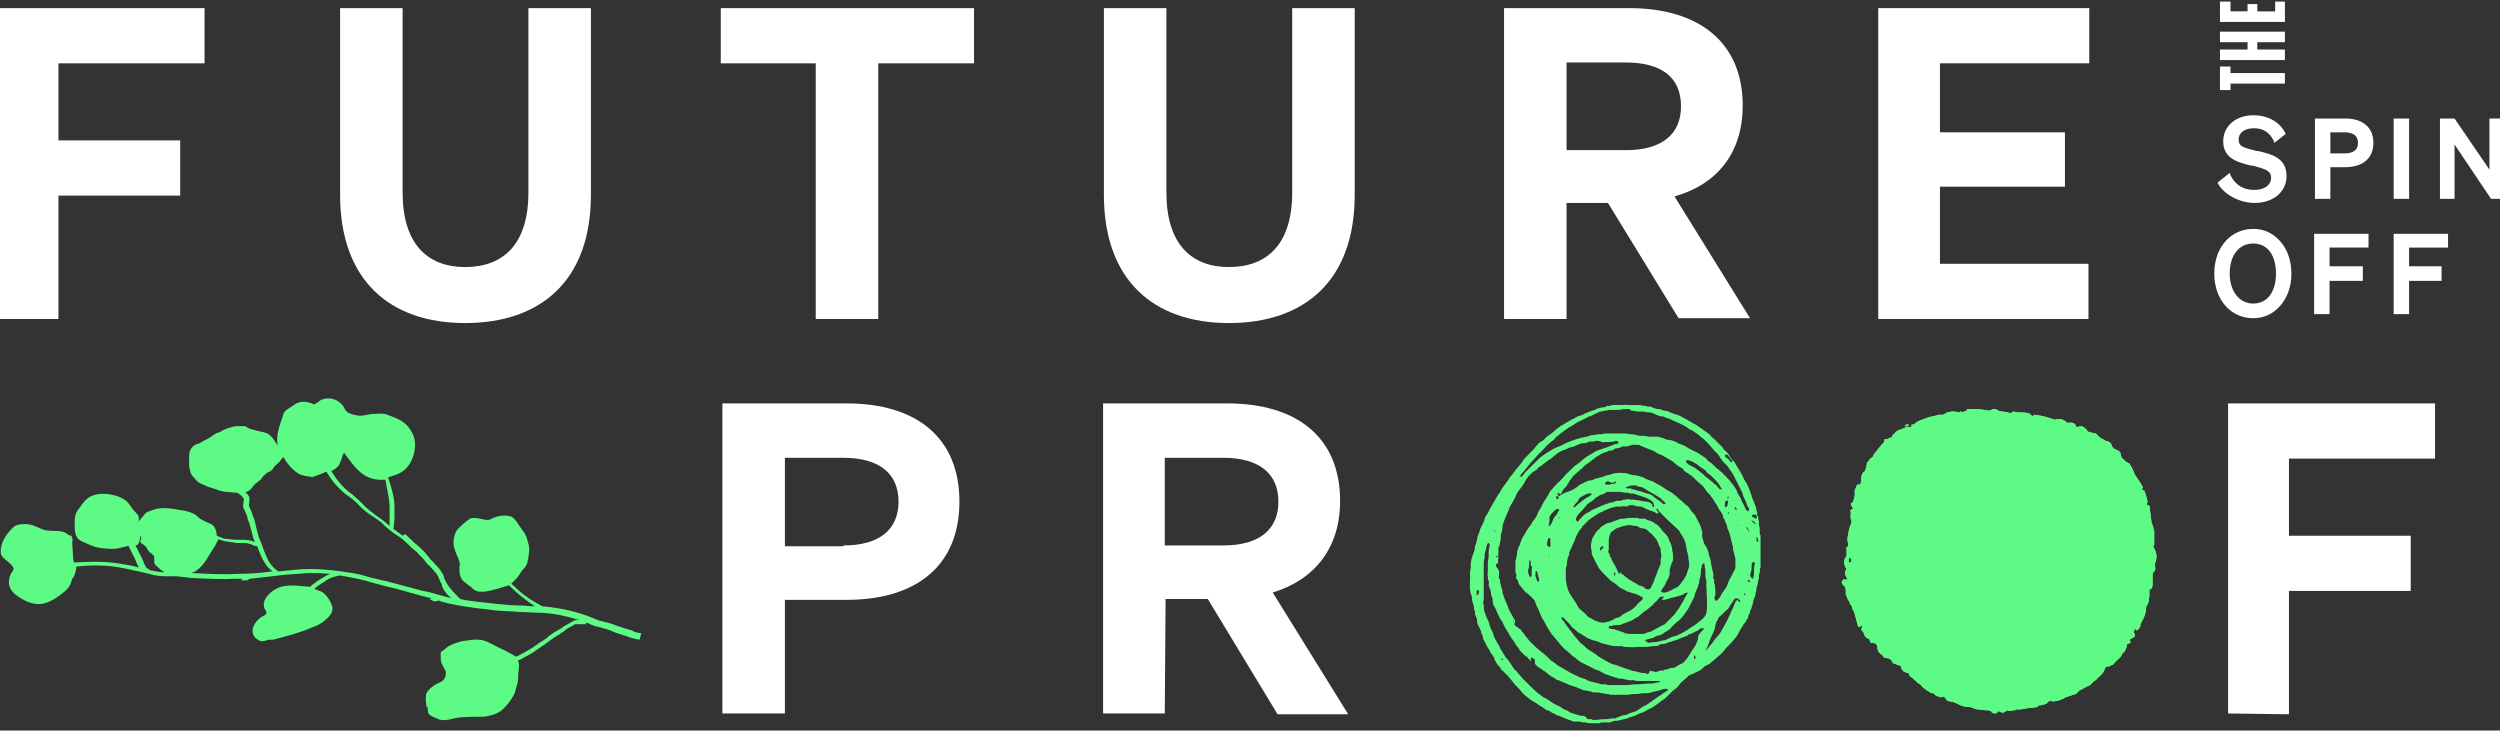
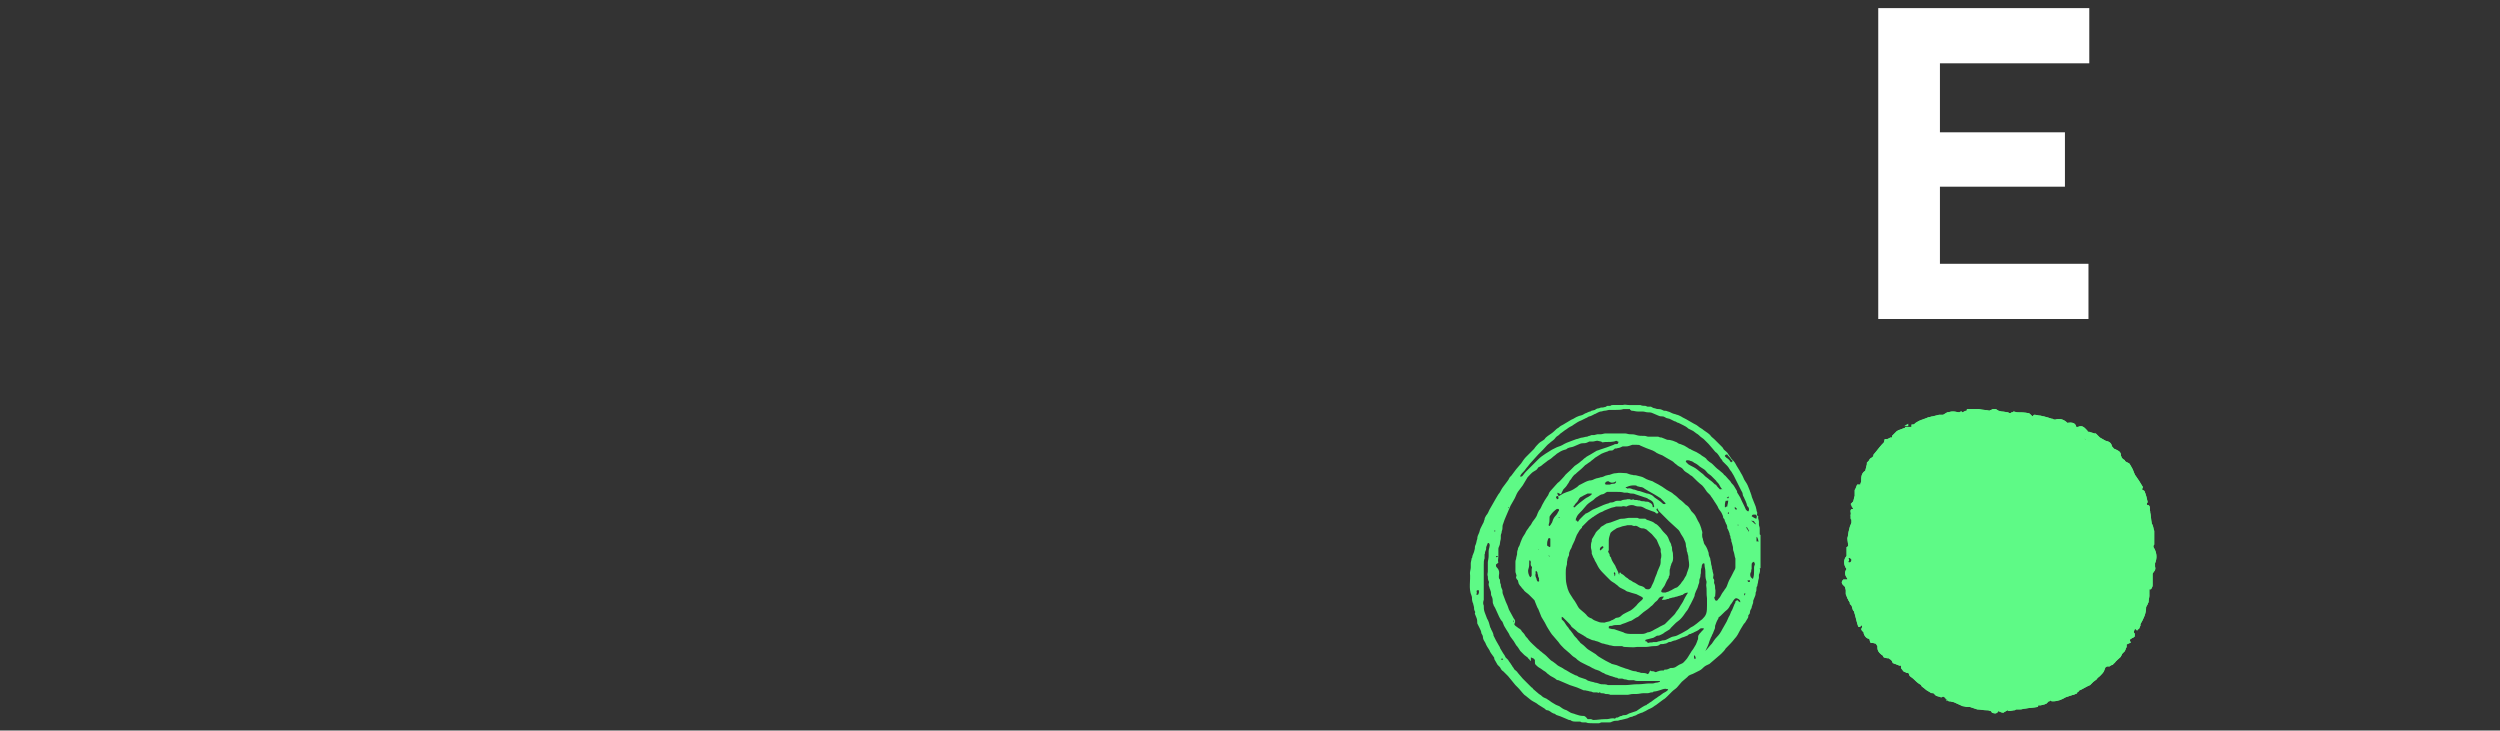
<svg xmlns="http://www.w3.org/2000/svg" xml:space="preserve" id="Layer_1" x="0" y="0" style="enable-background:new 0 0 308 90" version="1.1" viewBox="0 0 308 90">
  <rect x="0" y="0" width="308" height="90" fill="#333333" stroke="none" />
  <style>.st0{fill:#fff}.st1{enable-background:new}.st2{fill:#5efa86}</style>
-   <path d="M274.8 10.3h6.7V9h-6.7v-.8h-1.3v2.9h1.3zM281.5 6.1h-3.4v-.9h3.4V3.9h-8v1.3h3.4v.9h-3.4v1.3h8zM281.5.2h-1.2v1.2h-2.2V.5h-1.2v.9h-2.1V.2h-1.3v2.5h8zM277.8 25c2.3 0 3.9-1.4 3.9-3.3 0-2.3-1.9-2.7-3.5-3.1v.1-.1h-.2c-1.5-.4-2.2-.5-2.2-1.4s.8-1.4 1.9-1.4 1.9.5 2.4 1.5l.1.3 1.4-1.1-.1-.2c-.7-1.3-2.1-2.1-3.9-2.1-2.1 0-3.7 1.3-3.7 3.2 0 2.2 1.9 2.6 3.4 3h.2c1.5.4 2.3.6 2.3 1.5s-.8 1.5-2.1 1.5-2.3-.6-2.9-1.8l-.1-.3-1.5 1.2.1.2c.8 1.3 2.6 2.3 4.5 2.3zM288.9 14.6h-3.7v9.9h1.9v-3.9h1.8c2.2 0 3.5-1.1 3.5-3s-1.3-3-3.5-3zm-1.8 1.7h1.7c.8 0 1.7.2 1.7 1.3s-.9 1.3-1.7 1.3h-1.7v-2.6zM294.9 14.6h1.9v9.9h-1.9zM306.7 14.6v6.3l-4.3-6.3h-1.8v9.9h1.8v-6.7l4.5 6.7h1.6v-9.9zM277.6 28.2c-2.8 0-4.8 2.3-4.8 5.5s2 5.5 4.8 5.5c1.3 0 2.4-.5 3.3-1.5.9-1 1.4-2.4 1.4-4s-.5-3-1.4-4c-.9-1-2-1.5-3.3-1.5zm2.8 5.5c0 2.3-1.1 3.7-2.8 3.7s-2.9-1.5-2.9-3.7 1.1-3.7 2.9-3.7 2.8 1.5 2.8 3.7zM285.1 38.7h1.9v-4.1h4.1v-1.8H287v-2.3h4.8v-1.7h-6.7zM294.9 38.7h1.9v-4.1h4v-1.8h-4v-2.3h4.8v-1.7h-6.7z" class="st0" />
  <g class="st1">
-     <path d="M-.4 39.3V1h25.6v6.8h-18v9.5h15v6.8h-15v15.2H-.4zM41.9 24V1h7.7v22.7c0 6.4 3.1 9.2 7.7 9.2 4.7 0 7.8-2.8 7.8-9.2V1h7.7v23c0 10.6-6.2 15.8-15.5 15.8S41.9 34.5 41.9 24zM108.2 7.8v31.5h-7.7V7.8H88.8V1H120v6.8h-11.8zM136 24V1h7.7v22.7c0 6.4 3.1 9.2 7.7 9.2 4.7 0 7.8-2.8 7.8-9.2V1h7.7v23c0 10.6-6.2 15.8-15.5 15.8S136 34.5 136 24zM193 39.3h-7.7V1h15.4c8.6 0 14 4.2 14 12 0 5.8-3.1 9.7-8.4 11.2l9.3 15h-8.8L198.1 25H193v14.3zm7.3-20.8c4.5 0 6.8-2 6.8-5.4 0-3.5-2.3-5.4-6.8-5.4H193v10.8h7.3z" class="st0" />
-   </g>
+     </g>
  <g class="st1">
    <path d="M257.4 1v6.8H239v8.5h15.4V23H239v9.5h18.3v6.8h-25.9V1h26z" class="st0" />
  </g>
-   <path d="M79 78c-.3 0-.8-.1-1.1-.3-.2-.1-.4-.1-.6-.2-.5-.1-.9-.3-1.3-.4-.2-.1-.3-.1-.5-.2-.3-.1-.7-.2-1.1-.3-.4-.1-.8-.2-1.2-.4-2.2-.9-4.2-1.3-6.3-1.5h-.1c-.2-.1-.3-.2-.5-.3-1.3-.7-2.3-1.5-3.3-2.5l.6-.6c.3-.3.5-.7.7-1 .2-.2.4-.4.5-.6.3-.5.3-1.2.4-1.8 0-.3 0-.6-.1-.9-.1-.4-.2-.8-.4-1.2-.3-.4-.6-.9-.9-1.3-.2-.3-.5-.8-1-.9-.7-.2-1.7 0-2.2.3-.4.2-.5.2-1 .1s-1.2-.3-1.7-.1c-.3.2-.8.6-1 .8-.3.3-.7.6-.8 1-.3.7-.3 1.5 0 2.2.1.4.4.9.5 1.3.1.3 0 .5 0 .8 0 .5 0 1 .4 1.5.3.3.6.5 1 .8.2.2.4.4.7.5.2.1.5.1.8.1.8 0 2.9-.7 3.2-.8 1 1 2 1.8 3.2 2.6-.6 0-1.2-.1-1.7-.1-1 0-2-.1-3-.2-1.7-.2-3.2-.3-4.5-.6-.7-.7-1.4-1.4-1.8-2.2-.1-.2-.2-.4-.2-.5-.1-.2-.1-.4-.3-.6-.2-.4-.6-.8-.9-1.1-.1-.1-.2-.3-.4-.4-.1-.1-.2-.3-.3-.4-.2-.2-.4-.5-.7-.8-.1-.1-.3-.2-.4-.4-.2-.1-.3-.3-.5-.4-.1-.1-.3-.2-.4-.4-.3-.2-.5-.5-.9-.8l-.3.2-1.2-.9h.1c0-.4.1-.8.1-1.2v-1.4c0-1.3-.4-2.5-.8-3.7.7-.2 1.4-.4 1.9-.8.9-.7 1.3-1.8 1.4-2.7.1-.7 0-1.5-.4-2.1-.4-.8-1.1-1.4-2.2-1.8-.3-.1-.7-.3-1.1-.4-.5-.1-1 0-1.4 0-.7 0-1.2.3-1.9.2-.5-.1-1.1-.2-1.4-.5-.3-.3-.3-.6-.6-.9-.6-.6-1.4-.9-2.4-.6-.3.1-.5.4-.8.5-.2.2-.2.1-.5 0-.8-.3-1.5-.3-2.2.2l-.9.6c-.3.2-.4.5-.5.9-.4 1.1-.8 2.3-.6 3.4 0 0-.1 0-.1-.1-.1-.1-.2-.2-.2-.3-.2-.3-.5-.7-.8-.9-.3-.2-.8-.3-1.3-.4-.4-.1-.8-.2-1.1-.3-.2-.1-.3-.2-.5-.3h-.8c-.3 0-.5 0-.8.1-.4.1-.7.2-1.1.4-.3.2-.6.3-.9.4l-.9.6-.6.3c-.2.1-.3.2-.5.3-.2.1-.5.1-.7.3-.4.3-.6.8-.6 1.2v1.2c0 .3.1.7.2 1s.5.6.7.9c.2.2.3.3.6.4s.6.3.9.4c.3.1.7.2 1 .3.3.2.7.2 1.1.3.5 0 .9.1 1.4.1.4.2.6.4.8.7.1.1 0 .3 0 .5s-.1.5 0 .7c.2.4.4.8.5 1.2 0 .2.1.4.2.6.1.4.2.7.3 1.1.1.4.2.8.4 1.3-.2-.1-.4-.2-.6-.2-.3-.1-.5-.1-.9-.1H29c-.3 0-.7-.1-1.1-.1-.2 0-.5-.1-.7-.2-.2-.1-.3-.1-.5-.2 0-.3-.1-.8-.3-1.1l-.3-.3c-.2-.1-.5-.2-.7-.3l-.6-.3c-.2-.1-.4-.3-.6-.5-.4-.3-1-.5-1.6-.6-1.2-.2-2.5-.5-3.7-.1-.2.1-.6.2-.8.3-.2.1-.2.2-.4.4-.1.2-.3.3-.4.5-.1.1-.2.2-.2.3v-.6c-.1-.3-.3-.5-.6-.8-.4-.4-.6-1-1.1-1.3-.8-.6-2.4-.9-3.4-.7-1.3.2-1.7 1-2.3 1.8-.5.6-.5 1.2-.5 1.9 0 .8 0 1.7.9 2.1.7.3 1.4.7 2.2.8.8.1 1.8.2 2.5 0 .3-.1.6-.1.8-.2.1 0 .1 0 .2-.1l.9 1.8c0 .1.1.2.1.3l.3.6H17c-.6-.2-1.3-.3-1.9-.4-2.1-.4-4.1-.3-6-.2 0-.2-.1-.4-.1-.5 0-.7-.1-1.4-.1-2.1.1-.2 0-.4-.1-.7-.2 0-.4-.1-.5-.2-.1-.1-.2-.1-.3-.2-.7-.3-1.7-.1-2.5-.3-.7-.2-1.2-.6-2-.7-.6-.1-1.4 0-1.8.3-1 .9-1.7 2.1-1.6 3.2 0 .6.9 1 1.3 1.5.4.4.3.6 0 1-.3.5-.4 1.2-.2 1.7.2.7 1 1.2 1.7 1.6.7.4 1.8.7 2.7.4.9-.3 1.6-.8 2.2-1.3.7-.5.9-1 1.1-1.7.3-.3.4-.8.5-1.3v-.2c1.9-.2 3.9-.2 5.8.2.6.1 1.3.3 1.9.4.4.1.9.2 1.3.3.9.3 1.7.3 2.6.3h.7c.3 0 .7.1 1 .1.3 0 .5.1.8.1 2 .1 3.9.2 5.7.1h.7c-.1.1-.2.1-.2.2h.8c.2-.2.3-.2.3-.2l2.7-.3c1.5-.2 3-.3 4.5-.4.8 0 1.7 0 2.7.1-.3.1-.5.2-.8.4-.5.3-.9.5-1.2.8-.2.1-.4.3-.5.4-1.3-.1-2.9-.4-4.1.2-.6.3-1 .7-1.3 1.1-.3.5-.4.9-.2 1.4.1.2.3.4.2.6-.1.2-.2.2-.4.3-1.1.6-1.8 2-.8 2.8.4.3.7.4 1.2.2.3-.1.6-.1.9-.1 1.5-.4 3.1-.8 4.5-1.4.3-.1.7-.3 1-.4.1-.1.3-.2.5-.3.2-.2.5-.4.7-.6.4-.4.7-.9.5-1.5-.2-.5-.5-1.1-1-1.5-.2-.2-.5-.3-.8-.4-.1-.1-.3-.1-.4-.1l.3-.3c.4-.3.8-.5 1.2-.8.3-.2.5-.3.8-.4.1 0 .7-.2.9-.2.2 0 .4.1.6.1 1.1.2 2.1.4 3.1.7.6.2 1.2.3 1.8.5 1.5.3 3 .8 4.5 1.2.4.1.8.2 1.3.3-.1 0-.2.1-.3.1l.6.3c.2 0 .4-.1.6-.1.1 0 .2.1.2.1 1.8.5 4 .8 6.7 1.1 1 .1 2.1.1 3.1.2.9 0 1.8.1 2.7.1 1.6.1 3 .4 4.6.9H71c-.2 0-.4.1-.5.2l-.2.1c-.2.1-.5.3-.7.4-.2.1-.4.3-.6.4l-.2.1c-.2.1-.3.2-.5.3-.2.1-.4.3-.6.4-.4.4-.9.7-1.4 1-.2.2-.5.3-.7.5-.5.3-1 .6-1.6.9-.1.1-.2.1-.4.2-.6-.3-1.2-.7-1.9-1l-1.2-.6c-.5-.3-1.1-.5-1.7-.5-.6 0-1.3.1-1.9.2-.7.2-1.4.4-1.9.8-.2.2-.3.3-.5.4-.1.1-.2.1-.2.2V81c0 .3 0 .6.2.9.1.3.3.5.4.8.1.3 0 .8-.3 1.1-.3.3-.8.4-1.2.7-.3.2-.6.5-.8.8 0 .1-.1.1-.1.2-.1.7 0 1.2.1 1.8 0-.1 0-.2.1-.2v.3c0 .3 0 .5.3.7.2.2.6.3.8.4.2.1.4.2.6.2.7.1 1.4-.2 2.1-.3 1-.1 2-.1 2.9-.1.4 0 .8-.1 1.2-.2.4-.1.8-.3 1.1-.5.6-.5 1.1-1.1 1.5-1.8.2-.3.3-.7.4-1.1.1-.3.2-.6.2-.9.1-.4 0-.8.1-1.2 0-.3.1-.6 0-.9 0-.1 0-.2-.1-.3.1-.1.3-.1.4-.2.6-.3 1.1-.6 1.6-.9.2-.2.5-.3.7-.5.5-.3 1-.7 1.4-1 .2-.1.4-.3.6-.4.2-.1.4-.2.6-.4l.2-.1c.2-.1.3-.3.5-.4.2-.1.5-.3.7-.4l.2-.1c.1-.1.1-.1.2-.1h1.3v-.2c.2.1.4.1.5.2.4.2.8.3 1.3.4.3.1.7.2 1 .3.2.1.3.1.5.2.4.2.9.3 1.4.5.2 0 .4.1.6.2.4.1.9.3 1.3.3l.2-.8zm-58.7-7.5c-.6 0-1.1-.1-1.6-.2h-.1c-.2-.1-.5-.3-.6-.4l-.3-.6c0-.1-.1-.2-.1-.3l-.9-1.8c.1 0 .2-.1.3-.1.2-.4.3-.8.3-1.2 0 .1.1.2.1.3 0 .1 0 .2-.1.4-.1.3.3.4.5.6.3.2.3.4.5.7.2.2.6.4.7.7v.6c0 .3.2.5.5.7l.3.3c.1.1.3.2.5.3zm11.4-3.2c0 .1.1.2.1.3.4 1 .8 2.1 1.8 2.8h-.1c-1.4.2-2.8.3-4.2.3-1.8.1-3.7 0-5.6-.1h-.1c.2-.1.5-.2.6-.3 1.1-.8 1.5-1.9 2.2-2.9.2-.3.3-.6.5-.9v-.1c.1 0 .1.1.2.1.3.1.6.2.8.2.5.1.9.1 1.2.2h.9c.2 0 .5 0 .7.1.2 0 .3.1.5.2.1 0 .3.1.5.1zM48 62.6v2.2l-.1-.1c-.4-.3-.8-.7-1.3-1-.7-.5-1.5-1.1-2-1.7-.4-.4-.8-.7-1.2-1.1l-.3-.2c-1-.8-1.7-1.7-2.3-2.7h.1c.9-.5.9-.8 1-1 .1-.2.1-.3.2-.5 0-.1.2-.7.3-.7 1.1 1.4 2.2 3.5 4.9 3.3h.2c.1 1 .5 2.2.5 3.5zm7.6 11.1c-.4-.1-.7-.2-1.1-.3-.1 0-.3-.1-.4-.1-.7-.2-1.3-.4-2-.5l-4.5-1.2c-.6-.1-1.2-.3-1.8-.4-1-.3-2-.6-3.1-.7-.2 0-.4-.1-.5-.1h-.1c-1.5-.2-2.8-.3-4-.3-1.3 0-2.6.2-3.8.3-1.1-.7-1.5-1.8-1.9-2.9-.1-.3-.2-.6-.3-.8-.2-.4-.3-.8-.4-1.2l-.3-1.2c0-.2-.1-.4-.2-.6-.1-.4-.3-.9-.5-1.3-.1-.1 0-.3 0-.5s.1-.5 0-.7-.3-.4-.5-.6h.2c.3-.1.6-.4.7-.6.2-.3.6-.6 1-.9.1-.1.2-.2.3-.4.2-.2.5-.5.8-.6.1 0 .2-.1.3-.2.1-.1.2-.2.2-.3.2-.3.6-.5.8-.8.1-.2.3-.3.4-.5.4.7.9 1.3 1.5 1.8.5.4.9.5 1.6.6.1 0 .3 0 .4.1.6-.2 1.2-.4 1.8-.7.6 1 1.3 1.9 2.4 2.8l.3.2c.4.3.8.6 1.2 1 .6.7 1.3 1.2 2.1 1.7.4.3.9.6 1.2 1 .6.5 1.2 1 1.9 1.4l.1.1c.3.2.6.5.8.7.1.1.3.2.4.4.2.1.3.3.5.4.1.1.3.2.4.4l.7.7s.4.6.8.9c.3.3.5.6.8.9l.3.6c.1.2.1.4.3.6.1.7.6 1.3 1.2 1.8z" class="st2" />
-   <path d="M96.7 87.9H89V49.7h15.3c8.6 0 13.9 4.2 13.9 12.1s-5.3 12.1-13.9 12.1h-7.6v14zm7.2-20.7c4.5 0 6.8-2 6.8-5.4s-2.3-5.4-6.8-5.4h-7.2v10.9h7.2zM143.5 87.9h-7.6V49.7h15.3c8.6 0 13.9 4.2 13.9 12 0 5.8-3.1 9.7-8.3 11.3l9.3 15h-8.7l-8.6-14.2h-5.2l-.1 14.1zm7.2-20.7c4.5 0 6.8-2 6.8-5.4s-2.3-5.4-6.8-5.4h-7.2v10.8h7.2zM274.5 87.9V49.7H300v6.8h-18V66h15v6.8h-15V88l-7.5-.1z" class="st0" />
  <path d="M199.9 49.9h-1.2c-.1 0-.2 0-.3.1H198.1c-.1 0-.2 0-.2.1-.1 0-.3.1-.4.1-.2 0-.3 0-.5.1-.2 0-.4.1-.5.2-.1 0-.3.1-.4.1-.1 0-.1.1-.2.1s-.3.1-.5.2c-.1 0-.2.1-.4.2s-.4.1-.6.2c-.3.1-.5.3-.8.4-.2.1-.3.2-.5.3-.2.1-.3.2-.5.3-.2.1-.4.2-.6.4-.2.1-.3.2-.5.4s-.5.4-.8.6c-.1.1-.3.2-.4.4-.2.2-.5.3-.7.5-.2.2-.4.4-.6.7l-1 1c-.2.2-.4.5-.6.8-.2.2-.4.5-.6.7-.2.3-.4.5-.6.8l-.2.2c-.1.2-.2.4-.3.5-.2.3-.4.5-.6.8-.2.3-.3.6-.5.8-.1.2-.2.3-.3.5-.1.2-.3.5-.4.7-.1.2-.3.5-.4.7-.1.2-.2.5-.4.7-.1.2-.2.3-.2.5-.1.2-.1.4-.2.5l-.3.6c-.1.2-.1.4-.2.6-.1.2-.2.4-.2.7-.1.2-.1.5-.2.7-.1.2-.1.3-.1.5 0 .1-.1.3-.1.4-.1.2-.1.3-.2.5 0 .1 0 .2-.1.3 0 .2-.1.4-.1.6v.5c0 .2-.1.5-.1.7.1.9-.2 1.9.2 2.8.1.2 0 .4.1.7 0 .1.1.2.1.3 0 .1.1.3.1.4 0 .2 0 .3.1.5.1.1 0 .2 0 .3.1.2.1.3.2.5s.1.5.1.7l.3.6c.1.2.2.4.2.6.1.2.2.3.2.5 0 .3.2.5.3.7.1.3.3.6.5.9.1.3.3.5.5.8.1.1.1.2.1.3.1.2.3.5.4.7l.3.3c.1.2.2.4.4.5l.6.6c.3.4.6.7.9 1.1l.3.3c.3.3.5.6.8.9.3.2.6.5.9.7.3.2.6.3.8.5.3.2.5.3.8.5.1.1.2.2.3.2.3 0 .5.3.8.4.2 0 .3.2.4.2.3.1.6.2.8.3.2.1.5.2.7.3.1 0 .2 0 .3.1.2.1.4.1.6.1h.5c.1.1.3.1.4.1h.3c.2.1.5.1.8.1h.8c.1 0 .2-.1.3-.1h.9c.1 0 .3 0 .4-.1.1 0 .2-.1.4-.1s.4 0 .6-.1c.2 0 .4-.1.5-.1.1 0 .3-.1.4-.1.2-.1.4-.2.6-.2.1-.1.3-.1.5-.2.1-.1.2-.1.4-.2s.4-.1.5-.2c.3-.1.5-.3.8-.4.2-.1.4-.2.5-.3.1-.1.2-.1.3-.2.1-.1.3-.2.4-.3.1-.1.3-.2.4-.3.2-.1.4-.3.5-.4l.6-.6c.2-.2.4-.3.6-.5.2-.2.4-.5.6-.7.2-.2.5-.4.7-.6.2-.3.6-.3.9-.5l.6-.3c.2-.1.4-.3.5-.4.2-.2.5-.3.7-.4.2-.2.5-.4.7-.6.2-.2.5-.4.8-.7.2-.2.4-.4.5-.6.4-.4.8-.8 1.1-1.2.3-.3.5-.7.7-1.1.1-.2.2-.3.3-.5.1-.2.2-.3.3-.4.1-.2.2-.3.3-.5.1-.1.1-.3.1-.4.1-.1.2-.2.2-.4s.1-.3.2-.5c0-.2.1-.3.1-.4.1-.2.1-.3.1-.5.1-.2.1-.3.2-.5s.1-.4.1-.5c.1-.2.1-.3.1-.5 0-.1 0-.2.1-.3 0-.2.1-.4.1-.5v-.1c0-.1.1-.3.1-.4v-.4c.1-.2.2-.5.1-.8h.1v-4.1s-.1 0-.1-.1v-.7c0-.2-.1-.3-.1-.5v-.3c0-.2-.1-.4-.1-.5 0-.1.1-.2-.1-.3-.1 0 0-.2 0-.3 0-.1-.1-.2-.1-.4 0-.1-.1-.3-.1-.4-.1-.2-.1-.3-.2-.5s-.1-.3-.2-.5-.1-.4-.2-.6c0-.1-.1-.2-.1-.3-.1-.2-.1-.3-.2-.5-.1-.3-.3-.6-.5-.9-.1-.2-.2-.5-.4-.8-.2-.4-.5-.8-.7-1.2-.1-.2-.3-.4-.5-.6-.1-.2-.3-.4-.4-.6-.1-.2-.3-.3-.5-.5-.1-.1-.1-.2-.2-.3l-1-1c-.2-.2-.4-.3-.5-.5-.2-.2-.5-.4-.8-.6-.2-.2-.5-.3-.7-.5-.1-.1-.3-.2-.5-.3-.2-.1-.5-.3-.7-.4-.3-.2-.6-.3-.9-.5-.2-.1-.4-.2-.5-.2-.2-.1-.4-.1-.6-.2-.2-.1-.4-.2-.5-.2-.2-.1-.3-.1-.5-.1-.2-.1-.4-.2-.6-.2-.1 0-.3 0-.5-.1-.2 0-.3-.1-.5-.2h-.4c-.1 0-.2-.1-.3-.1-.2 0-.4 0-.6-.1h-1.4c-.4 0-.4-.1-.8 0zm1.1.7c.3 0 .5.1.8.1h.6c.2 0 .4.1.6.1.2 0 .4 0 .6.1.2.1.5.2.7.3.2.1.4.1.5.1.2 0 .3.1.5.2.1 0 .3.1.4.1l.6.3c.2 0 .3.2.5.2l.6.3c.2.1.4.2.6.4l.6.3c.1.1.3.2.4.3.2.1.4.3.5.4.1.1.3.2.4.3l.6.6c.2.2.4.5.6.7.1.1.2.3.4.4.2.2.3.4.5.7.1.1.2.2.2.3l.6.6c.2.2.3.5.5.7.1.2.2.3.3.5l.6 1.2.3.6c.1.2.2.3.2.5s.2.4.2.5c.1.2.2.4.3.7 0 .2.1.3.2.4.1.1.1.4 0 .5-.1 0-.2-.1-.3-.2-.2-.5-.5-1-.7-1.5-.1-.2-.2-.3-.3-.5-.1-.1-.1-.2-.1-.3-.1-.2-.2-.3-.3-.5-.1-.2-.3-.4-.4-.5-.1-.2-.2-.3-.4-.5s-.3-.4-.5-.5c-.1-.2-.3-.3-.4-.4-.2-.2-.4-.3-.6-.5l-.4-.4c-.2-.2-.3-.2-.4-.3-.1-.1-.3-.2-.4-.4-.2-.2-.5-.3-.7-.5-.2-.1-.3-.2-.5-.3-.2-.1-.5-.2-.8-.4-.1 0-.1 0-.2-.1-.2-.1-.3-.2-.5-.3-.2-.1-.3-.1-.5-.2-.1 0-.3-.1-.4-.2-.2-.1-.3-.1-.5-.2-.1 0-.3-.1-.4-.1-.2 0-.3 0-.5-.1s-.3-.1-.5-.2c-.1 0-.2 0-.4-.1h-1.2c-.2 0-.3-.1-.5-.1h-.1c-.3 0-.6 0-.9-.1-.3-.1-.5-.1-.8-.1-.2 0-.4-.1-.6-.1h-2.4c-.2 0-.4.1-.6.1h-.4c-.1 0-.3.1-.4.1h-.3c-.1 0-.2.1-.3.1-.1 0-.2.1-.3.1-.2 0-.4.1-.5.1-.3 0-.6.2-.8.2-.3.1-.5.2-.8.3-.3.1-.5.2-.7.3-.3.2-.6.3-.9.4l-.6.3c-.3.2-.5.3-.8.5-.3.2-.6.4-.9.7l-.6.6-.9.9c-.2.2-.3.4-.5.6h-.1s-.1 0-.1.1v-.2c.1-.2.3-.4.5-.6.1-.1.2-.3.3-.4.2-.2.3-.4.5-.6.3-.3.6-.7.9-1l.6-.6c.3-.3.5-.6.8-.8.2-.2.4-.3.6-.5.1-.1.2-.3.4-.4.2-.1.3-.3.5-.4.1-.1.3-.2.4-.3.2-.1.4-.3.6-.4.2-.1.4-.2.5-.3.3-.2.6-.4.9-.5l.6-.3c.1 0 .3-.2.4-.2s.3-.1.5-.2c.1-.1.3-.1.4-.2.2-.1.4-.2.5-.2.2 0 .3-.1.5-.1s.4-.1.6-.1h.8c.3 0 .6 0 .9-.1h.8c0 .1.1.1.2.2zm-3.6 3.9c.5-.1.9 0 1.4-.1.2 0 .3-.2.5 0 .1 0 .1 0 .1.1-.1.1-.1.2-.1.2-.2 0-.4 0-.5.1-.3.1-.5.2-.8.3l-.9.3c-.2.1-.4.1-.5.2-.2.1-.3.2-.5.3-.3.2-.6.3-.8.5-.2.1-.3.3-.5.4-.2.2-.5.4-.8.6l-.5.5c-.3.3-.6.5-.8.8-.3.3-.5.6-.8.8-.3.3-.6.7-.9 1-.2.2-.2.5-.4.7-.2.3-.4.6-.6 1-.1.2-.2.5-.4.7-.1.2-.2.4-.3.7-.1.1-.1.2-.2.3-.1.1-.2.3-.3.4-.1.2-.2.4-.4.6-.1.2-.3.4-.4.6-.1.3-.4.6-.5.9-.1.2-.2.5-.3.8-.1.2-.2.3-.2.5-.1.2-.1.4-.1.6 0 .1-.1.3-.1.4 0 .2-.1.3-.1.5v1.2c0 .2.1.3.1.4 0 .1.1.2 0 .2-.1.2.1.4.2.5 0 .1.1.3.1.4.1.2.2.3.3.4.1.2.3.3.4.5.2.2.4.3.6.5l.5.5c.1.1.2.2.2.3.1.2.1.3.2.5s.1.3.2.4c.1.3.3.7.4 1 .1.2.2.3.3.5.2.3.3.6.5.9.2.3.4.7.7 1 .2.2.4.5.6.7.2.3.4.5.7.8.2.2.5.4.7.6.2.2.4.4.6.5.2.1.3.3.5.4.1.1.3.2.5.3l.6.3c.3.1.5.3.8.4.1.1.3.1.5.2.1 0 .2.1.4.2.1.1.3.1.4.2.1.1.3.1.5.2s.4.1.6.2c.1 0 .2.1.4.1.1 0 .1.1.2.1h.4c.2 0 .2.1.4.1s.3.1.5.1H201.3c.2.1.4.1.5.1h2.7v.1c-.1 0-.2.1-.4.1s-.3.1-.5.1h-.4c-.4 0-.9.1-1.3.1h-.2c-.5 0-1 .1-1.4.1h-2.2c-.2-.1-.5-.1-.8-.1-.2 0-.5-.2-.8-.2-.2-.1-.5-.1-.7-.2-.1 0-.3-.1-.4-.2l-.9-.3c-.1-.1-.3-.2-.4-.2l-.6-.3c-.2-.1-.3-.2-.5-.3-.2-.1-.4-.2-.5-.3-.1 0-.1-.1-.2-.1-.2-.1-.4-.2-.6-.4-.1-.1-.3-.2-.4-.3-.2-.1-.3-.2-.5-.4l-.3-.3c-.2-.2-.4-.3-.6-.5-.2-.1-.3-.3-.5-.4-.4-.4-.8-.7-1.1-1.1-.1-.2-.3-.3-.4-.5-.1-.2-.2-.3-.4-.5-.1-.2-.2-.3-.4-.4-.1-.1-.3-.2-.4-.3-.1-.1-.2-.2-.1-.3.1-.2.1-.4-.1-.6-.2-.4-.4-.7-.6-1.1-.1-.3-.2-.6-.4-1-.1-.3-.2-.5-.3-.8-.1-.2-.1-.4-.1-.6-.1-.2-.2-.4-.2-.7-.1-.2-.1-.3-.1-.5 0-.1 0-.1-.1-.2-.1-.2 0-.5 0-.7 0-.3-.1-.5-.3-.7-.1-.1-.1-.2-.1-.3 0-.1.1-.1.2-.2l.1-.1c-.1-.2 0-.5 0-.7v-1c0-.2.2-.4.2-.7 0-.2.1-.4.1-.6V66c0-.2.1-.3.1-.4 0-.2.1-.3.1-.5s0-.4.1-.6c.1-.3.2-.6.3-.8.1-.2.2-.5.3-.7s.2-.5.3-.7c.1-.2.3-.5.4-.7.2-.3.3-.7.5-1 .2-.3.4-.5.6-.8.2-.3.4-.7.6-1 .3-.3.5-.6.9-.8.2-.1.3-.2.4-.4.2-.1.4-.2.6-.4.1-.1.3-.2.4-.3.2-.2.5-.3.7-.5.2-.2.4-.3.6-.5.3-.2.6-.4 1-.5.2 0 .3-.2.4-.2.2-.1.5-.1.7-.2.2-.1.5-.2.7-.3.2-.1.4-.1.6-.1.2 0 .4-.1.6-.2h.4c.2 0 .4-.1.6-.1.5.1.5.1.6.2 0-.1 0-.1 0 0 0-.1 0-.1 0 0zm-5.1 6.4.3-.6c.2-.2.4-.4.5-.6.1-.1.2-.3.3-.5.1-.1.2-.2.3-.4.1-.1.2-.3.4-.4.3-.3.6-.5.9-.8l.3-.3c.2-.1.4-.3.6-.4.2-.2.4-.3.6-.5.3-.2.5-.3.8-.5.2-.1.5-.2.8-.3.1-.1.3-.1.5-.1.1 0 .2-.1.3-.2s.3 0 .4-.1c.2 0 .4-.1.6-.2h.4c.3 0 .5-.1.8-.2h.5c.2 0 .4 0 .5.1.2.1.5.2.7.3.3.1.5.2.8.3.2.1.4.2.5.3.2.1.4.2.7.3.2.1.3.2.5.3.2.1.5.3.7.4.2.1.3.3.5.4.2.2.4.3.6.4.2.1.3.3.4.4.2.2.5.3.7.5.1.1.2.1.3.2.4.4.8.8 1.2 1.1.2.2.4.5.6.8l.4.4c.1.2.3.4.4.6.1.1.1.2.2.3.1.2.3.4.4.7.1.2.3.4.4.6.1.2.2.4.2.6.1.1.2.2.2.4.1.1.1.3.2.4.1.2.1.3.1.5.1.1.1.2.2.4s.1.3.1.4c.1.1.1.3.1.4.1.1.1.3.1.4.1.2.1.4.2.7 0 .2 0 .4.1.6.1.3.1.6.2.8v1.1c0 .2-.1.3-.2.5l-.3.6c-.1.2-.3.5-.4.8-.1.3-.2.6-.4.8-.1.2-.3.4-.4.6-.1.2-.2.4-.4.6-.1.1-.1.2-.2.2h-.1c-.1 0-.2-.3-.2-.4 0-.1.1-.1.1-.1 0-.3.1-.7 0-1 0-.2 0-.4-.1-.6-.1-.2.1-.4-.1-.6-.1-.1 0-.3 0-.5 0-.1-.1-.3-.1-.4 0-.2-.1-.3-.1-.5s-.1-.3-.1-.5-.1-.4-.1-.6c-.1-.2-.2-.4-.2-.7-.1-.3-.2-.6-.4-.9-.1-.1-.2-.3-.2-.4 0-.1-.1-.2-.1-.4-.1-.2-.1-.4-.1-.6.1-.3-.1-.5-.1-.7-.1-.3-.2-.6-.4-.9l-.3-.6c-.1-.2-.3-.4-.5-.6-.1-.1-.1-.2-.2-.3-.1-.2-.3-.4-.5-.5-.2-.2-.5-.5-.8-.7-.2-.2-.4-.4-.7-.6-.2-.2-.4-.3-.6-.4-.4-.2-.7-.5-1.1-.7-.3-.2-.6-.3-.9-.5-.3-.1-.7-.2-1-.4-.3-.2-.6-.2-.9-.3-.2-.1-.4 0-.6-.1-.2 0-.4-.1-.7-.2-.4 0-.9-.1-1.3 0-.3 0-.5.1-.8.2-.2 0-.4.1-.5.1-.2.1-.4.2-.6.2-.2.1-.5.1-.7.2s-.4.2-.7.2c-.4.1-.7.3-1.1.5-.1 0-.3.2-.4.3-.3.2-.6.4-.9.5-.3.1-.6.2-.8.3-.2.1-.3.2-.5.3h-.1c0-.1-.2-.2-.1-.4l.4.2zm20.9-4c-.1-.2-.3-.4-.5-.5l-.2-.2c0-.1.1-.2.2-.2h.1c.1.2.3.3.4.5.1.1.1.2.2.2.1.1 0 .2 0 .2h-.1c0 .1 0 .1-.1 0 0 .1 0 .1 0 0zm-1.3 3.4c-.2-.2-.4-.4-.5-.6h-.1c-.2-.2-.4-.4-.7-.6-.2-.2-.4-.3-.5-.4l-.3-.3c-.3-.2-.6-.5-.9-.7-.3-.2-.6-.3-.9-.5l-.3-.3v-.1l.1-.1c.2 0 .3 0 .5.1.1 0 .3.1.4.2.2.1.4.2.5.3.2.2.4.3.7.5.2.1.3.3.5.5.1.1.3.2.4.3l.6.6c.1.2.3.3.4.5.1.2.2.4.4.6-.2-.1-.2 0-.3 0zm-13-.9c.1 0 .1-.1.2-.1v.1c-.1.2-.2.2-.4.2s-.3.1-.4.1h-.5s0-.1-.1-.2c.1 0 .2-.2.3-.2h.2c.2.2.5.2.7.1zm2.5.4c.1 0 .2 0 .3.1.1 0 .3.1.4.1.2 0 .4.1.5.2.2.1.3.2.5.3.2.1.5.3.7.4.2.1.3.2.5.3.1.1.2.1.3.2l.6.6s0 .1-.1.1h-.1c-.1 0-.1 0-.2-.1-.2-.2-.5-.4-.8-.6-.2-.1-.3-.3-.5-.4-.2-.1-.4-.2-.6-.2l-.9-.3c-.3 0-.5-.2-.8-.2-.2-.1-.5-.2-.7-.1 0 0-.1-.1-.2-.1V60h.1c.4-.2.7-.2 1-.2zm-7.3 4.3c.1-.1 0-.2.1-.3.1-.3.3-.5.5-.7l.2-.2c.2-.2.4-.5.6-.7.2-.2.5-.4.8-.6.1-.1.3-.3.5-.4.2-.1.4-.3.6-.3.1 0 .3-.1.4-.2.1 0 .1-.1.2-.1h1.2c.3 0 .6 0 .9.1h.4c.1 0 .3.1.4.1.2 0 .4 0 .6.1l.9.3c.2.1.5.1.7.3.2.1.5.2.6.5 0 .1.1.3.1.4l-.1.1c-.1 0-.1-.1-.1-.1 0-.3-.2-.4-.4-.5-.1-.1-.3-.1-.5-.1-.2-.1-.4 0-.6-.1-.1-.1-.3 0-.4-.1h-.2c-.1 0-.2 0-.3-.1-.1.1-.3.1-.4 0h-.3c-.2.1-.5 0-.8.2h-.5c-.2 0-.4.2-.6.2-.1 0-.3 0-.4.1-.4.1-.9.3-1.3.5-.2.1-.5.2-.7.3-.3.2-.6.4-.9.5 0 0 0 .1-.1.1l-.5.5c-.1.1-.2.2-.3.4-.2-.2-.2-.2-.3-.2zm-.2-1.8c.1 0 .1-.1.1-.1.1-.2.3-.3.4-.5.1-.2.2-.4.4-.5 0 0 .1 0 .2-.1l.6-.3h.5v.1c-.1.1-.2.2-.4.3-.2.1-.4.2-.5.3-.4.3-.8.6-1.2 1h-.1s-.1-.1 0-.2zm-2.1-.8s0-.1-.1-.2c0-.2.2-.2.2-.2l.1.1v.2c0 .1-.1.1-.2.1zm21.1-.1c-.1 0-.1-.1-.2-.1.1 0 .1 0 .2-.1h.1s0 .1-.1.2c.1-.1 0 0 0 0zm-.4 1c0-.2 0-.4.1-.7h.1c.1 0 .3-.1.2.1 0 .2-.1.4-.1.6 0 0-.2 0-.2.1-.1 0-.1 0-.1-.1zm-11.9-.1c.3-.1.6-.1.8 0 .2.1.5.1.7.1.2 0 .5.2.7.3.3.1.5.2.8.3.1 0 .2.1.3.1.1.2.3.2.4.1v-.1c0-.1-.3-.2-.2-.4l.1-.1v.1c.1.1.1.2.2.3l.6.6.6.6c.4.4.8.7 1.2 1.1.1.1.2.3.3.5.1.2.3.4.4.7.1.2.2.4.2.7 0 .2.1.3.1.5 0 .1 0 .2.1.4 0 .2.1.3.1.5 0 .3.1.6.1 1 0 .3-.1.5-.2.8-.1.2-.1.5-.3.7-.1.2-.2.4-.4.6-.1.2-.3.4-.4.5-.1.1-.2.2-.3.2-.3.1-.5.3-.8.4-.1.1-.3.1-.5.2h-.3c-.2 0-.3-.1-.2-.3.1-.2.3-.4.4-.6.1-.2.2-.5.4-.8.1-.1.1-.2.1-.3.1-.1.1-.2.1-.3v-.4c0-.2.1-.3.1-.5.1-.2.1-.4.2-.5.2-.4.1-.7.1-1.1 0-.2-.1-.3-.1-.5s0-.3-.1-.5c0-.2-.1-.3-.2-.5s-.1-.3-.2-.5-.2-.3-.3-.4c-.2-.2-.4-.4-.6-.7-.2-.2-.4-.5-.7-.6-.2-.2-.5-.3-.8-.4-.1 0-.3-.1-.4-.2h-.7c-.1 0-.2-.1-.3-.1h-1c-.2 0-.5.1-.7.1-.2 0-.4 0-.6.1-.3.1-.5.2-.8.3-.2.1-.4.1-.7.2-.1.1-.2.1-.3.2-.2.1-.4.2-.5.4-.2.2-.5.4-.6.7-.1.2-.2.3-.3.5-.1.1-.1.3-.1.4-.1.2-.1.5-.1.7 0 .2.1.4.1.6v.2c.1.2.1.3.2.5.1.1.1.2.2.4.2.3.3.6.5.9.2.3.5.6.8.9l.6.6c.2.2.5.3.7.5.2.1.3.3.5.4l.6.3c.1.1.3.2.4.2.3.1.6.2 1 .3l.6.3c.2.1.3.2.1.4-.2.2-.5.4-.7.7-.2.2-.4.4-.7.6l-.6.3c-.2.1-.4.2-.6.4-.1.1-.3.2-.5.2s-.3.2-.4.2c-.1.1-.3.1-.4.2-.2.1-.5.1-.7.2h-.1c-.2 0-.5 0-.7-.1-.3-.1-.6-.2-.8-.4-.3-.1-.5-.2-.7-.5-.3-.3-.6-.5-.8-.7-.2-.2-.3-.5-.5-.8-.1-.2-.3-.4-.4-.6-.2-.3-.4-.6-.5-.9-.1-.2-.1-.4-.2-.7-.1-.4-.1-.9-.1-1.4 0-.3 0-.6.1-.9.1-.2 0-.4.1-.7 0-.2.1-.4.2-.6 0-.2 0-.3.1-.5 0-.1.1-.2.2-.4.1-.4.4-.8.5-1.2.1-.3.2-.5.4-.8.1-.2.2-.3.4-.5v-.1l.1-.1.7-.7c.1-.1.3-.2.4-.3.1-.1.2-.1.3-.2.1-.1.2-.1.3-.2.3-.2.5-.3.8-.4.1-.1.2-.1.4-.2s.3-.1.5-.2.5-.1.7-.2h.7c.2-.1.4 0 .5 0h.2c-.2 0-.1 0 .1-.1zm-14.8.2h.1c0 .1-.1.1-.1.1v-.1zm27.9.1c0-.1 0-.1.1-.1l.2.2-.1.1c-.1 0-.1-.1-.2-.2zm-20.2.3c0-.1 0-.1.1-.2-.1.1-.1.1-.1.2zm-2.6 1.9c-.1 0-.1 0-.1-.2.1-.2.1-.5.1-.7v-.1c0-.1 0-.2.1-.3.2-.3.5-.6.8-.8h.2c.1.1.1.2 0 .3-.1.2-.2.4-.4.6-.2.2-.3.5-.4.8-.1.1-.1.2-.2.3l-.1.1zm22-1.7c.1 0 .1.1.1.2h-.1c-.1-.1 0-.1 0-.2zm2.9.5c.1-.2.1-.2.3-.2h.2c.1.1.2.2.1.4v.1c-.2 0-.4-.2-.6-.3zm-23.7.1s.1 0 0 0c.1.1 0 .1 0 .1h-.2c.1 0 .1 0 .2-.1 0 .1 0 0 0 0zm23.7.5v-.1s.1 0 0 .1c.2-.1.3 0 .4.2 0 .1.2.1.1.2-.2-.1-.3-.3-.5-.4zm-1.7.4.1.1s-.1 0-.1.1v-.2zm-12.7.2c.2-.1.4.1.6.2.2.1.3.1.5.1.1 0 .2.1.3.1.2.2.5.4.7.6.2.2.4.5.6.7.1.2.2.5.3.7.1.2.2.4.2.5v.3c.1.3.1.6 0 .9 0 .3 0 .6-.1.8-.1.2-.2.5-.3.7-.1.4-.3.7-.4 1.1-.1.3-.3.6-.4.9-.1.1-.2.2-.3.2-.2 0-.4 0-.5-.2-.2-.2-.5-.2-.7-.3-.2-.1-.4-.3-.7-.4-.1-.1-.3-.2-.5-.3-.1-.1-.2-.2-.4-.3-.1-.1-.3-.3-.5-.4 0 0-.1 0-.1-.1-.1-.1-.1-.1-.2 0v.2c-.1-.1-.1-.1-.1-.2-.1-.3-.3-.6-.4-.9-.2-.3-.4-.6-.5-.9 0-.1 0-.1-.1-.2s-.1-.2-.1-.3c0-.1-.1-.1-.1-.2-.1-.1-.1-.2 0-.3v-1.2c0-.3.1-.6.2-.9 0-.1.4-.4.6-.5.2-.2.5-.2.7-.3.2-.1.5-.1.8-.2h.5c.2.1.3.1.4.1zm13.9.5c0-.1-.1-.2-.1-.2l-.1-.1s.1-.1.1 0c.1 0 .1 0 .1.1.1.1.1.2.2.3l-.1.1c0-.1 0-.2-.1-.2zm-31.2.1.1-.1v.2c-.1 0-.1-.1-.1-.1zm32.3 1.3v-.6s0 .1.1.1c0 .1.1.2.1.3 0 .1 0 .1.1.2h-.3zm-25.8.5c0-.2 0-.5.1-.7 0-.1.1-.2.1-.2h.1s.1 0 .1.1v.9c0 .1-.1.1-.1.1-.2-.1-.3-.2-.3-.2zm4.4 21c-.3 0-.6-.1-.9-.2-.2-.1-.4-.1-.6-.2-.2-.1-.3-.2-.5-.3-.4-.1-.6-.3-.9-.5-.3-.1-.5-.2-.8-.4-.2-.1-.4-.3-.6-.4-.2-.2-.5-.2-.7-.4-.1-.1-.2-.2-.4-.3-.2-.2-.5-.4-.7-.6-.1-.1-.1-.2-.2-.2l-1.1-1.1c-.2-.2-.4-.5-.6-.7-.1-.2-.3-.3-.4-.4-.1-.1-.1-.2-.2-.3-.1-.1-.1-.2-.2-.3-.1-.2-.3-.4-.4-.6l-.3-.3c-.1-.2-.2-.4-.3-.5-.1-.2-.2-.3-.3-.5-.1-.1-.1-.3-.2-.4-.1-.2-.3-.5-.4-.7l-.3-.6c0-.2-.1-.4-.2-.6-.1-.1-.1-.3-.2-.4-.1-.4-.2-.8-.4-1.1-.1-.3-.2-.5-.3-.8-.1-.3-.1-.5-.1-.8-.1-.2-.1-.4 0-.7v-4.3c0-.3 0-.6.1-.8v-.5c.1-.1 0-.2.1-.4s.1-.3.1-.5c.1-.2.1-.3.2-.5h.1l.1.1c.1.3-.1.6-.1.9v.6c0 .3-.1.6-.1.8v1.1c0 .2-.1.4 0 .6 0 .2 0 .4.1.6.1.1 0 .2 0 .4s.1.3.1.4c0 .1.1.2.1.3.1.2.1.4.1.6.1.2.2.4.2.7 0 .2 0 .3.1.5 0 .1.1.2.2.4.2.4.3.7.5 1.1.1.2.2.4.4.6.1.2.1.3.2.5s.2.3.3.5c.1.2.3.4.4.7.1.2.3.4.5.7.1.2.2.3.3.5.2.2.3.4.5.7l.5.5c.1.1.3.2.4.3.1.1.1.2.2.2 0 .1.1.1.1.2h.1V81c.1 0 .2.1.3.1l.2.2v.2c0 .2 0 .3.1.4.1.1.3.3.5.4.2.1.4.3.6.4.2.1.3.3.5.4.2.2.5.3.8.5.1.1.2.2.4.2.2.1.5.2.7.3.2.1.5.2.7.3l.9.3c.2.1.5.2.7.3.1.1.3 0 .5.1.2 0 .3.1.5.1.1 0 .2.1.3.1h.5c.1.1.1.1.2 0 .1 0 .2 0 .2.1.2 0 .4 0 .6.1.2 0 .4 0 .6.1h2.1c.2 0 .4-.1.7-.1h.4c.3 0 .6-.1.9-.1h.5c.2 0 .3-.1.5-.1.1 0 .2 0 .2-.1.3 0 .6-.1.9-.2.3-.1.5-.2.8-.1h.1v.1c-.2.2-.4.3-.6.4-.1.1-.3.2-.4.3-.2.1-.4.3-.6.4-.1.1-.3.2-.4.3-.1.1-.2.1-.3.2-.1.1-.2.1-.3.2-.1.1-.1.1-.2.1-.4.2-.8.5-1.1.7l-.9.3c-.2.1-.3.2-.5.2-.1 0-.3 0-.4.1-.2 0-.3.1-.5.2h-.1c-.1 0-.1 0-.2.1 0 .1-.1 0-.2 0h-.2c-.2 0-.4.1-.7.1h-.2c-.5 0-.9.1-1.4.1-.1 0-.2-.1-.3-.1h-.4c-.3-.4-.4-.4-.6-.4zm2.1-20.5c0-.2.1-.3.3-.4h.1c0 .1.1.2 0 .2l-.3.3c-.1 0-.1 0-.1-.1zm-7.6 0s0-.1 0 0c.1-.1.1 0 .1 0h-.1zm26.4.3v-.1.2-.1zm-25.1.4c.1.1.1.1.1.2-.1-.1-.1-.1-.1-.2zm-6.5.1s.1-.1 0 0h.3s-.1 0-.1.1c-.1 0-.1.1-.1.1 0-.1-.1-.1-.1-.2zm4.2 2.6c-.2-.3-.3-.7-.2-1 .1-.3.1-.5.1-.8v-.2l.1-.1c0 .1.1.2.1.2 0 .2-.1.4.1.6.1.1 0 .2 0 .4v.7c-.1.2-.1.2-.2.2.1 0 0 0 0 0zm27.2 0c-.1-.2-.1-.4 0-.6.1-.1 0-.3.1-.4v-.5c0-.1 0-.2.1-.3l.2-.1c0 .1.1.2.1.3 0 .1-.1.2-.1.4v.4c0 .3 0 .6-.1.9 0 .1-.1.1-.1.1l-.2-.2zm-13 7.9c0-.1 0-.2.1-.2s.3-.1.4-.1c.1 0 .3-.1.4-.1.1 0 .2-.1.4-.2.1-.1.3-.1.4-.1.2-.1.5-.2.7-.4.2-.1.3-.2.5-.3.1-.1.2-.1.2-.2l.6-.6c.2-.2.4-.3.6-.5.3-.3.5-.6.7-.9.3-.3.4-.7.6-1l.3-.6c.1-.2.2-.4.2-.6.1-.3.2-.5.3-.7.1-.2.1-.4.2-.6.1-.2 0-.4.1-.6.1-.2.1-.4.1-.5.1-.2 0-.5.1-.8.1-.1 0-.3.1-.4 0-.1.1-.2.2-.2s.1.1.1.2c0 .3.1.5.1.8v.2c0 .3 0 .6.1.9.1.2 0 .4 0 .6.1.5 0 1.1.1 1.6v.9c0 .3 0 .7-.1 1-.1.3-.3.5-.5.7-.3.2-.6.5-.9.7-.1.1-.3.2-.5.3-.1.1-.3.2-.4.3-.2.1-.5.3-.7.4l-.6.3c-.2.1-.5.1-.7.2l-.6.3c-.2.1-.4.1-.5.1-.2.1-.5.1-.7.2h-.4c-.2.1-.4 0-.6.1h-.1c-.1-.2-.2-.2-.3-.2zm-13.2-7.3c-.1-.1-.2-.2-.2-.4-.1-.2-.2-.4-.1-.7 0-.1-.1-.2 0-.2s.1-.1.1-.1c0 .1.1.2.1.2 0 .2.1.3.1.5 0 .1.1.2.1.2v.3s.1.1 0 .1c0 0-.1.1-.2.1.1.1.1 0 .1 0zm9.4-.9c-.1-.1-.1-.3 0-.3l.1.1v.2c0 .1 0 .1-.1.2v-.2zm16.5.9c-.1-.1-.1-.1-.1-.2h.3v.1c0 .1-.1.1-.2.1zm-33.5 1.6s-.1-.1 0 0c0-.2.1-.3 0-.5 0 0 .1-.1.2-.1 0 0 .1 0 .1.1v.2c0 .1-.1.2-.1.3 0-.1-.1 0-.2 0zm33 .1s-.1 0 0 0c0-.2-.1-.3.1-.3.1.1-.1.2-.1.3zm-10.1.5c.2 0 .4 0 .6-.1.1 0 .2 0 .3-.1.2 0 .3-.1.5-.1.1 0 .2-.1.4-.1.2-.1.4-.1.6-.2.1 0 .1 0 .2-.1s.4-.2.5-.2c0 0 .1.1 0 .1-.1.2-.2.3-.3.5l-.3.6c-.1.1-.1.2-.2.3-.1.2-.2.3-.3.5-.1.1-.2.3-.3.4-.1.2-.2.3-.3.4l-.2.2-.9.9-.6.3c-.3.2-.6.3-.9.5-.2.1-.4.2-.6.2-.2.1-.4.2-.7.2h-1.2c-.4 0-.8 0-1.1-.2l-.9-.3c-.2-.1-.4-.1-.5-.1-.1 0-.3-.1-.4-.1v-.2c.1-.1.2-.1.4-.1.2-.1.5-.1.7-.1.2 0 .4 0 .5-.1.3-.1.6-.2.8-.3.2-.1.4-.1.5-.2.2-.1.4-.3.7-.4.2-.2.5-.4.7-.6.3-.2.6-.4.9-.7.2-.1.3-.3.5-.5.1-.1.3-.2.4-.4.1-.2.3-.3.5-.3h.2c-.3.4-.3.5-.2.4zm5.3 6.3c.2-.4.4-.8.5-1.2.1-.2.1-.3.2-.5.1-.1.1-.3.2-.4.1-.2.1-.3.2-.5s.1-.3.1-.5c.1-.3.2-.6.4-.9v-.1c.4-.3.7-.7 1.1-1 .2-.2.3-.4.4-.6.2-.2.3-.5.5-.7.1-.1.2-.1.2-.1.1 0 .3.1.4.2.1.1.1.2.1.3-.1 0-.1-.1-.2-.1-.1-.2-.2-.2-.4 0 0 .1 0 .2-.1.3-.1.2-.1.3-.2.5s-.1.3-.2.4c-.1.2-.1.3-.2.5-.2.3-.3.7-.5 1-.1.2-.3.5-.4.7-.2.4-.4.7-.7 1-.2.2-.4.5-.6.8-.3.3-.5.6-.8.9 0 0-.1 0-.2.1.2 0 .1 0 .2-.1zm-7.2 2.8c-.2-.1-.5-.1-.7-.1-.1 0-.2-.1-.4-.1-.1 0-.2-.1-.3-.1-.3 0-.5-.1-.8-.2-.2-.1-.4-.1-.6-.2-.3-.1-.6-.2-.8-.3-.2-.1-.4-.1-.7-.2-.1 0-.1-.1-.2-.1-.4-.2-.8-.4-1.1-.6-.2-.1-.5-.3-.7-.5-.3-.2-.5-.3-.8-.5-.2-.1-.4-.3-.6-.5-.2-.2-.4-.3-.5-.4-.1-.2-.3-.3-.4-.5-.2-.2-.4-.4-.5-.6-.1-.1-.2-.3-.3-.4-.1-.1-.2-.2-.3-.4-.2-.2-.3-.4-.5-.7l-.3-.3V76c.1 0 .2.1.2.1l.6.6c.2.2.3.3.4.5.2.2.4.3.6.5l.2.2c.2.1.5.3.7.4.1.1.2.1.3.2.1.1.2.1.4.2s.4.2.6.2c.2.1.4.1.6.2.2.1.4.2.6.2.2.1.5.1.7.2.2 0 .4.1.6.1H199.8c.1 0 .2.1.3.1.5 0 1.1.1 1.6 0h1.1c.3 0 .6-.1 1-.1.2 0 .5 0 .7-.2.1-.1.4 0 .6-.1.2 0 .3-.1.5-.2.1 0 .3 0 .4-.1.1 0 .2-.1.4-.1.2-.1.3-.1.5-.2s.4-.2.5-.2c.2-.1.3-.1.5-.2.1-.1.2-.2.4-.2.1-.1.3-.1.4-.2.2-.1.5-.2.7-.4.1-.1.2-.1.3-.1h.2v.1c-.1.1-.1.2-.2.2-.1.2-.3.3-.4.5-.1.1-.1.3-.1.5 0 .1-.1.2-.1.3-.1.3-.2.5-.4.8-.1.2-.3.4-.4.6-.2.3-.4.7-.6.9-.2.2-.3.4-.6.5-.3.1-.5.3-.7.4-.2.1-.4.1-.6.1-.2.1-.4.2-.6.2h-.1c-.1 0-.1.1-.1.1-.2 0-.5 0-.7.1-.1 0-.2.1-.3.1h-.1c-.1-.1-.2-.1-.3-.1-.1 0-.2 0-.3-.1-.2.5-.3.5-.4.4.1.1.1.1 0 0 0 .1 0 .1 0 0zm-16.5-6.5c.1 0 .1-.1 0 0 .1-.1.1-.1.1 0s0 .1-.1.2c.1-.1 0-.2 0-.2zm22.4 4.7c-.1-.1-.1-.2-.1-.4v-.1c.1.1.2.2.2.3 0 .1 0 .2-.1.2zm-23.9 0c.1 0 .1-.1.2-.1 0 .1 0 .1.1.2-.1 0-.2 0-.3-.1zM227.1 71.4c-.4.4-.1.6.2.9 0 .1.1.3.1.4V73h.4v-.1.1h-.4v.2h.2v.5-.5h-.2c.1.2.1.3.2.5 0 .1.1.1.1.2s.1.1.1.2c0 0 0 .1.1.1v.2l.2.2c.1.2.1.4.2.6l.1.1c.2.6.3 1.2.5 1.8.1.3.3.1.5-.1V77.3c-.2.3 0 .4.2.6v.1c.1 0 .2-.1.3-.1h.2-.2c-.1 0-.2.1-.3.1.1.4.4.7.7.7.1.2 0 .6.4.5.1 0 .3.1.4.1.1.1.1.2.2.3v.2c0 .5.4.8.7 1 0 .1 0 .1.1.2.1 0 .3.1.5.1h.1l.1.1c.1 0 .1.1.2.1 0 .1.1.1.1.2s.1.1.1.2c.1 0 .2.1.3.1.2.1.3.1.5.2 0-.1-.1-.2-.1-.3l-.3-.3-.1.1v.1-.1l-.1-.1.1.1.1-.1.3.3c0 .1.1.2.1.3h.2v-.3h.1-.1v.6c.1.1.2.3.3.4.1.1.3.1.4.2h.2c.1.1.1.3.2.4.1.1.3.2.4.3.3.3.6.6 1 .8v.1c.2.2.4.3.6.5.2.1.3.2.5.3.1.1.2.1.4.1l.3.3c.2.1.4.1.6.2h.1c.1 0 .1-.1.2-.1.1.1.2.1.3.2v.1c.1.1.2.2.4.3v-.3.3h.1c.2 0 .3.1.5.1.4.2.7.3 1.1.5.2 0 .4.1.6.1V87v.1H242.7l.9.3.3-.6v-.1.1l-.3.6c.4 0 .7.1 1.1.1.2 0 .3 0 .5.1h.1c0 .1.1.1.1.2.3.1.6.2.8-.2.2.1.4.2.6.2.1 0 .1-.1.2-.1.1-.1.2-.1.3-.2.1 0 .1.1.2.1.2-.1.3-.2.5-.3.1 0 .1.1.2.1v-.2.2c-.1 0-.1-.1-.2-.1-.2.1-.3.2-.5.3.2 0 .5-.1.7-.1.1 0 .1-.1.2-.1h.5v-.1c.1 0 .1-.1.2-.1-.1 0-.1.1-.2.1v.1c.2 0 .4-.1.6-.1.5-.1 1-.1 1.5-.2.1 0 .1-.1.1-.2H251.4c.1 0 .3-.1.4-.1.1 0 .2-.1.3-.1l.3-.3h.1l.1-.1h-.1v-.1.1h.1c.1 0 .1.1.2.1h.1v-.2l-.1-.1V86v.1l.1.1c0-.1.1-.2.1-.3.1 0 .1-.1.2-.1v-.2.2h.1c.1.1.2.2.4.1-.1.1-.2 0-.4-.1h-.1c-.1 0-.1.1-.2.1 0 .1-.1.2-.1.3v.2c.6 0 1.1-.2 1.6-.5l.9-.3h.1v-.3h.2-.2v.3c.1-.1.3-.1.4-.2-.1 0-.1-.1-.2-.1.1 0 .1.1.2.1v-.1c.1 0 .1-.1.2-.1v-.1c.5-.2.9-.5 1.4-.7-.2-.1-.5-.1-.8-.2h-.1c-.1 0-.1.1-.2.1.1 0 .1-.1.2-.1h.1c.2.1.5.1.8.2l.4-.4c0-.1-.1-.2-.1-.3.1 0 .1-.1.2-.1l.1.1v-.1.1l-.1-.1c-.1 0-.1.1-.2.1 0 .1.1.2.1.3.1-.1.3-.2.4-.3.1-.2.3-.3.4-.4.2-.2.4-.4.5-.6.1-.2.1-.3.2-.5H259.1 259.4c.1 0 .1-.1.2-.1h.3v-.3s0-.1.1-.1h-.1.1s0 .1-.1.1v.3c.1-.1.3-.2.4-.2.1-.1.1-.2.2-.2.2-.3.5-.5.8-.8 0 0 0-.1.1-.2 0-.1.1-.2.1-.2l.3-.3c0-.1.1-.2.1-.3-.1 0-.1-.1-.2-.1h-.1v.1-.1h.1c.1 0 .1.1.2.1 0-.1.1-.1.1-.2h-.3v-.1l-.1-.1.1.1v.1h.3V79.4c-.1 0-.1-.1-.2-.1.1 0 .1.1.2.1.2-.1.4-.2.5-.2 0-.1-.1-.2-.1-.4.1-.1.3-.2.5-.3h-.2.2l.1-.1v-.3c0-.1-.1-.1-.1-.2v-.1c0-.1.1-.2.1-.3v-.1h.1-.1v.1h.1v-.1.1l.1.1.1.1c0-.1.1-.2.2-.2 0-.1-.1-.1-.1-.2 0 .1.1.1.1.2.1-.1.1-.3.2-.4v-.2c.4-.7.7-1.3.7-2.1h-.4.4c0-.1.1-.1.1-.2.1-.1.1-.3.2-.4 0-.3.1-.6.1-.8v.1V73.2l-.1.1h-.1.1l.1-.1v-.6h.2c.1-.2.2-.3.2-.5v-1.3h-.1v-.1.1h.1v-.1c0-.1.1-.1.1-.2.2-.2.3-.4.2-.7v-.4c.3-.7.2-1.4-.2-2v-.1c-.1 0-.1-.1-.2-.1v-.1h-.3l-.1.1.1-.1V67v.1h.3v.1c.1 0 .1.1.2.1 0-.1 0-.1.1-.2v-.3c-.1 0-.1-.1-.2-.1.1 0 .1.1.2.1v-1c-.1 0-.1-.1-.2-.1.1 0 .1.1.2.1v-.4c-.1-.2-.1-.5-.2-.7 0-.1-.1-.1-.1-.2-.1-.5-.1-1-.2-1.4V63c-.1-.3.1-.8-.4-.8v-.1c0-.1 0-.2.1-.2-.1-.5-.2-.9-.4-1.4l-.2.2.2-.2c-.1-.1-.2-.1-.3-.2 0-.1.1-.2.1-.3-.3-.5-.6-1-.9-1.4-.1-.1-.1-.2-.2-.4-.1-.3-.3-.7-.5-1-.1-.2-.4-.2-.6-.4v-.1c-.1 0-.1-.1-.2-.1l-.2-.2c0-.1-.1-.2-.1-.3 0-.5-.4-.6-.8-.8-.1 0-.1-.1-.2-.2h-.1V55c-.1 0-.1 0-.2.1.1 0 .1 0 .2-.1v.1h.1l-.1-.1c-.1-.5-.4-.6-.8-.7-.2-.1-.5-.3-.7-.4l-.5-.5c0 .1.1.1.1.2v.2-.2c0-.1-.1-.1-.1-.2h-.1c0 .1.1.3.1.4l-.1.1h-.1.1l.1-.1c0-.1-.1-.3-.1-.4h-.1c0 .1-.1.2-.1.3l-.1.1.1-.1c0-.1.1-.2.1-.3-.2-.1-.4-.1-.6-.2h-.2v-.1c-.3 0-.5-.1-.8-.1v.5l.2.2c-.1-.1-.1-.2-.2-.2l-.1.1c-.1 0-.1.1-.2.1.1 0 .1-.1.2-.1v-.2.2l.1-.1V53c.3 0 .5.1.8.1-.3-.3-.6-.8-1.2-.5h-.4v.1-.1c-.1 0-.1-.1-.2-.1.1 0 .1.1.2.1h.2c-.1-.5-.5-.6-1.1-.5-.4-.4-.9-.6-1.5-.4-.1 0-.2 0-.3-.1-.1 0-.1.1-.2.1h-.2l-.1-.1.1.1h.2c.1 0 .1-.1.2-.1h-.1c-.3-.1-.6-.2-1-.3-.2 0-.3-.1-.5-.1v.1-.1c-.2 0-.4-.1-.7-.1l-.2.2-.2-.2c-.1-.1-.2-.2-.3-.2-.5-.1-1-.1-1.4-.1-.1 0-.3-.1-.4-.1-.1 0-.1.1-.2.1s-.1 0-.2.1V51.2 50.9c-.1 0-.2 0-.3-.1-.2 0-.5-.1-.8-.1-.1 0-.3-.1-.4-.1-.1-.1-.2-.1-.3-.2h-.4c-.1.1-.3.1-.4.2-.4-.1-.9-.1-1.3-.2h-1.4c-.1 0-.1.1-.1.2-.2 0-.3.1-.5.2 0 0-.1 0-.1-.1-.1 0-.2 0-.3.1-.2 0-.5-.1-.7-.1v.1-.1h-.2c-.2 0-.4.1-.6.1-.2.1-.3.2-.5.3h-.5v.1h.2H238.8h.1v-.1c-.3.1-.5.1-.8.2-.2 0-.3.1-.5.1-.2.1-.3.1-.5.2-.1 0-.2.1-.3.1v.1c0 .1-.1.1-.1.2l-.1.1.1-.1c0-.1.1-.1.1-.2v-.1c-.3.1-.5.2-.8.4v.1h.2-.2v-.1c-.1.1-.2.2-.3.2h-.2v.3h-.7s-.1 0-.1.1v.1-.1c-.3.1-.5.2-.8.3-.1 0-.1.1-.2.1l-.6.6v.2h.2-.4c0 .1.1.2.1.4v.1-.1c0-.1-.1-.2-.1-.4-.2.1-.3.2-.5.2h-.2c0 .1-.1.3-.1.4-.4.4-.7.8-1.1 1.3-.1.1-.2.2-.2.3h.2c.1.1.2.1.3.2l.1-.1.1-.1V56v.1l-.1.1-.1.1c-.1-.1-.2-.1-.3-.2h-.1v.2-.2h-.1v.1c-.1.1-.2.2-.4.3-.1.1-.1.2-.2.3l.1.1h.1-.1l-.1-.1-.2.2v.2c-.1.3-.1.5-.2.8.1 0 .1.1.2.1V58v.1c.1.1.2.1.3.2-.1-.1-.2-.1-.3-.2-.1 0-.1-.1-.2-.1-.5.3-.5.8-.5 1.3 0 .1-.1.2-.1.4h-.4c-.1.2-.1.3-.2.5 0 .1-.1.1-.1.2.1.1.2.1.3.2-.1-.1-.2-.1-.3-.2v.7c.1 0 .1-.1.2-.1-.1 0-.1.1-.2.1-.1.2-.1.5-.2.7l-.3.3.1.1v.1c0 .1.1.1.1.2l.1.1v.1h.2v.1-.1H228.2c-.4.1-.1.5-.2.7v.4c0 .1 0 .2.1.2h.1-.1v.4c-.1.2-.1.3-.2.5v.1-.1c0 .1-.1.3-.1.4h.1v.1-.1h-.1c-.1.3-.1.7-.2 1h.2-.2c0 .3.1.7.1 1-.1 0-.1.1-.2.1v1.1h.1v.5c.1-.1.1-.2.2-.3.1 0 .1.1.2.1l.1.1v.2c-.1.1-.1.2-.2.2h-.1v.2h.1v.1-.1h-.1v-.2c-.1 0-.1-.1-.2-.1 0 .1.1.2.1.3 0-.1-.1-.2-.1-.3v-.7h-.1c-.4.4-.4 1.1 0 1.6h.2V70c0-.1-.1-.3-.1-.4 0 .1.1.1.1.2h.1-.1v.1-.1c0-.1-.1-.1-.1-.2 0 .1.1.3.1.4v.1h-.2c-.3.4-.2.8.1 1.2v.1h.2-.7zm.3-1.9s0 .1 0 0c0 .1 0 0 0 0zm17.2-18.9s0-.1 0 0c0-.1 0 0 0 0zm12.2 3.4.2.2c-.1 0-.2-.1-.2-.2h-.3.3zm1.6 28.6h.1v-.2.2c0 .1 0 .1.1.2l-.2-.2zm-3.1 2.4v.2-.2c.2 0 .3-.1.3-.2 0 .1-.1.2-.3.2zm-15.5 1.4s0-.1 0 0c0-.2 0-.3.1-.3 0 0 0 .1-.1.3 0-.1 0 0 0 0z" class="st2" />
-   <path d="M262.2 77.9s0-.1 0 0c0-.2.1-.3.1-.4h.1l.1.1.1.1V78c-.1.1-.2.3-.3.4v-.3c0-.1 0-.2-.1-.2zM235.1 52.2v.3h-.5c.1-.1.3-.2.5-.3zM227.5 68.7c.1 0 .1.1.2.1l.1.1v.2c-.1.1-.1.2-.2.2h-.1c-.1 0-.1-.1-.2-.1V69c.1-.1.1-.2.2-.3zM260.2 56.6l-.1-.1.1.1zM258.4 82.6h.1c0 .1 0 .1.1.2 0-.1-.1-.1-.2-.2zM257.6 54.5c-.1 0-.1-.1-.2-.1h.1l.1.1zM228 63.5s0 .1 0 0c0 .1-.1 0-.1 0h.1zM257.9 80.9c.1 0 .2.1.3.1v.1h-.3c-.1-.1-.1-.1 0-.2zM251.5 84.7l.1.1v.2c0-.1 0-.2-.1-.3zM252.8 84.3s-.1 0 0 0c-.1 0-.1-.1-.1-.1l.1.1zM233.7 78.7s0 .1 0 0c-.1.1-.1.1-.2.1v-.1h.2zM259.4 65.4v-.3l.1-.1c0 .2-.1.3-.1.4zM259.4 65.6s.1.1 0 0c.1.1 0 .1 0 0zM255.8 79h.2c0 .1-.1.1-.1.2 0-.1-.1-.1-.1-.2zM256.9 57.6h-.1v-.1c0 .1 0 .1.1.1zM238.3 54.5c0-.1.1 0 .1 0h-.1zM252.3 80.3v.2l-.1-.1.1-.1zM231.2 64.5s0 .1 0 0c0 .1-.1.1 0 0-.1.1-.1.1 0 0-.1 0 0 0 0 0zM249.6 80.1c.1.1.1.1.1.2h-.1v-.2zM250.2 79.6l.1.1v.1c-.1 0-.1-.1-.1-.2zM247.2 80s0-.1 0 0c0-.1.1 0 .1 0h-.1zM236.3 57.6l.1-.1h.1c0 .1.1.2.1.3H236.3l-.2-.2c.1.1.2 0 .2 0zM233.8 73.5c.1 0 .1-.1.2-.1h.1v.2h-.2s-.1 0-.1-.1zM247.5 59.9h-.2v-.2h.1c.1.1.1.2.1.2zM251.7 59.5c0-.1.1 0 .1 0h-.1zM251.3 73.1s0-.1 0 0c.1-.1.1-.1.2-.1v.2h-.1s0-.1-.1-.1zM237 65.2s.1.1 0 0c.1.1.1.1 0 0 0 .1 0 .1 0 0zM245.4 75.3h.1v.2s-.1-.1-.1-.2c0 .1 0 .1 0 0zM245.6 74.2c.1 0 .1.1.2.1l-.1.1s-.1-.1-.1-.2c0 .1 0 0 0 0z" class="st2" />
  <path d="M227.1 71.4c-.4.4-.1.6.2.9 0 .1.1.3.1.4V73h.4v-.1.1h-.4v.2h.2v.5-.5h-.2c.1.2.1.3.2.5 0 .1.1.1.1.2s.1.1.1.2c0 0 0 .1.1.1v.2l.2.2c.1.2.1.4.2.6l.1.1c.2.6.3 1.2.5 1.8.1.3.3.1.5-.1V77.3c-.2.3 0 .4.2.6v.1c.1 0 .2-.1.3-.1h.2-.2c-.1 0-.2.1-.3.1.1.4.4.7.7.7.1.2 0 .6.4.5.1 0 .3.1.4.1.1.1.1.2.2.3v.2c0 .5.4.8.7 1 0 .1 0 .1.1.2.1 0 .3.1.5.1h.1l.1.1c.1 0 .1.1.2.1 0 .1.1.1.1.2s.1.1.1.2c.1 0 .2.1.3.1.2.1.3.1.5.2 0-.1-.1-.2-.1-.3l-.3-.3-.1.1v.1-.1l-.1-.1.1.1.1-.1.3.3c0 .1.1.2.1.3h.2v-.3h.1-.1v.6c.1.1.2.3.3.4.1.1.3.1.4.2h.2c.1.1.1.3.2.4.1.1.3.2.4.3.3.3.6.6 1 .8v.1c.2.2.4.3.6.5.2.1.3.2.5.3.1.1.2.1.4.1l.3.3c.2.1.4.1.6.2h.1c.1 0 .1-.1.2-.1.1.1.2.1.3.2v.1c.1.1.2.2.4.3v-.3.3h.1c.2 0 .3.1.5.1.4.2.7.3 1.1.5.2 0 .4.1.6.1V87v.1H242.7l.9.3.3-.6v-.1.1l-.3.6c.4 0 .7.1 1.1.1.2 0 .3 0 .5.1h.1c0 .1.1.1.1.2.3.1.6.2.8-.2.2.1.4.2.6.2.1 0 .1-.1.2-.1.1-.1.2-.1.3-.2.1 0 .1.1.2.1.2-.1.3-.2.5-.3.1 0 .1.1.2.1v-.2.2c-.1 0-.1-.1-.2-.1-.2.1-.3.2-.5.3.2 0 .5-.1.7-.1.1 0 .1-.1.2-.1h.5v-.1c.1 0 .1-.1.2-.1-.1 0-.1.1-.2.1v.1c.2 0 .4-.1.6-.1.5-.1 1-.1 1.5-.2.1 0 .1-.1.1-.2H251.4c.1 0 .3-.1.4-.1.1 0 .2-.1.3-.1l.3-.3h.1l.1-.1h-.1v-.1.1h.1c.1 0 .1.1.2.1h.1v-.2l-.1-.1V86v.1l.1.1c0-.1.1-.2.1-.3.1 0 .1-.1.2-.1v-.2.2h.1c.1.1.2.2.4.1-.1.1-.2 0-.4-.1h-.1c-.1 0-.1.1-.2.1 0 .1-.1.2-.1.3v.2c.6 0 1.1-.2 1.6-.5l.9-.3h.1v-.3h.2-.2v.3c.1-.1.3-.1.4-.2-.1 0-.1-.1-.2-.1.1 0 .1.1.2.1v-.1c.1 0 .1-.1.2-.1v-.1c.5-.2.9-.5 1.4-.7-.2-.1-.5-.1-.8-.2h-.1c-.1 0-.1.1-.2.1.1 0 .1-.1.2-.1h.1c.2.1.5.1.8.2l.4-.4c0-.1-.1-.2-.1-.3.1 0 .1-.1.2-.1l.1.1v-.1.1l-.1-.1c-.1 0-.1.1-.2.1 0 .1.1.2.1.3.1-.1.3-.2.4-.3.1-.2.3-.3.4-.4.2-.2.4-.4.5-.6.1-.2.1-.3.2-.5H259.1 259.4c.1 0 .1-.1.2-.1h.3v-.3s0-.1.1-.1h-.1.1s0 .1-.1.1v.3c.1-.1.3-.2.4-.2.1-.1.1-.2.2-.2.2-.3.5-.5.8-.8 0 0 0-.1.1-.2 0-.1.1-.2.1-.2l.3-.3c0-.1.1-.2.1-.3-.1 0-.1-.1-.2-.1h-.1v.1-.1h.1c.1 0 .1.1.2.1 0-.1.1-.1.1-.2h-.3v-.1l-.1-.1.1.1v.1h.3V79.4c-.1 0-.1-.1-.2-.1.1 0 .1.1.2.1.2-.1.4-.2.5-.2 0-.1-.1-.2-.1-.4.1-.1.3-.2.5-.3h-.2.2l.1-.1v-.3c0-.1-.1-.1-.1-.2v-.1c0-.1.1-.2.1-.3v-.1h.1-.1v.1h.1v-.1.1l.1.1.1.1c0-.1.1-.2.2-.2 0-.1-.1-.1-.1-.2 0 .1.1.1.1.2.1-.1.1-.3.2-.4v-.2c.4-.7.7-1.3.7-2.1h-.4.4c0-.1.1-.1.1-.2.1-.1.1-.3.2-.4 0-.3.1-.6.1-.8v.1V73.2l-.1.1h-.1.1l.1-.1v-.6h.2c.1-.2.2-.3.2-.5v-1.3h-.1v-.1.1h.1v-.1c0-.1.1-.1.1-.2.2-.2.3-.4.2-.7v-.4c.3-.7.2-1.4-.2-2v-.1c-.1 0-.1-.1-.2-.1v-.1h-.3l-.1.1.1-.1V67v.1h.3v.1c.1 0 .1.1.2.1 0-.1 0-.1.1-.2v-.3c-.1 0-.1-.1-.2-.1.1 0 .1.1.2.1v-1c-.1 0-.1-.1-.2-.1.1 0 .1.1.2.1v-.4c-.1-.2-.1-.5-.2-.7 0-.1-.1-.1-.1-.2-.1-.5-.1-1-.2-1.4V63c-.1-.3.1-.8-.4-.8v-.1c0-.1 0-.2.1-.2-.1-.5-.2-.9-.4-1.4l-.2.2.2-.2c-.1-.1-.2-.1-.3-.2 0-.1.1-.2.1-.3-.3-.5-.6-1-.9-1.4-.1-.1-.1-.2-.2-.4-.1-.3-.3-.7-.5-1-.1-.2-.4-.2-.6-.4v-.1c-.1 0-.1-.1-.2-.1l-.2-.2c0-.1-.1-.2-.1-.3 0-.5-.4-.6-.8-.8-.1 0-.1-.1-.2-.2h-.1V55c-.1 0-.1 0-.2.1.1 0 .1 0 .2-.1v.1h.1l-.1-.1c-.1-.5-.4-.6-.8-.7-.2-.1-.5-.3-.7-.4l-.5-.5c0 .1.1.1.1.2v.2-.2c0-.1-.1-.1-.1-.2h-.1c0 .1.1.3.1.4l-.1.1h-.1.1l.1-.1c0-.1-.1-.3-.1-.4h-.1c0 .1-.1.2-.1.3l-.1.1.1-.1c0-.1.1-.2.1-.3-.2-.1-.4-.1-.6-.2h-.2v-.1c-.3 0-.5-.1-.8-.1v.5l.2.2c-.1-.1-.1-.2-.2-.2l-.1.1c-.1 0-.1.1-.2.1.1 0 .1-.1.2-.1v-.2.2l.1-.1V53c.3 0 .5.1.8.1-.3-.3-.6-.8-1.2-.5h-.4v.1-.1c-.1 0-.1-.1-.2-.1.1 0 .1.1.2.1h.2c-.1-.5-.5-.6-1.1-.5-.4-.4-.9-.6-1.5-.4-.1 0-.2 0-.3-.1-.1 0-.1.1-.2.1h-.2l-.1-.1.1.1h.2c.1 0 .1-.1.2-.1h-.1c-.3-.1-.6-.2-1-.3-.2 0-.3-.1-.5-.1v.1-.1c-.2 0-.4-.1-.7-.1l-.2.2-.2-.2c-.1-.1-.2-.2-.3-.2-.5-.1-1-.1-1.4-.1-.1 0-.3-.1-.4-.1-.1 0-.1.1-.2.1s-.1 0-.2.1V51.2 50.9c-.1 0-.2 0-.3-.1-.2 0-.5-.1-.8-.1-.1 0-.3-.1-.4-.1-.1-.1-.2-.1-.3-.2h-.4c-.1.1-.3.1-.4.2-.4-.1-.9-.1-1.3-.2h-1.4c-.1 0-.1.1-.1.2-.2 0-.3.1-.5.2 0 0-.1 0-.1-.1-.1 0-.2 0-.3.1-.2 0-.5-.1-.7-.1v.1-.1h-.2c-.2 0-.4.1-.6.1-.2.1-.3.2-.5.3h-.5v.1h.2H238.8h.1v-.1c-.3.1-.5.1-.8.2-.2 0-.3.1-.5.1-.2.1-.3.1-.5.2-.1 0-.2.1-.3.1v.1c0 .1-.1.1-.1.2l-.1.1.1-.1c0-.1.1-.1.1-.2v-.1c-.3.1-.5.2-.8.4v.1h.2-.2v-.1c-.1.1-.2.2-.3.2h-.2v.3h-.7s-.1 0-.1.1v.1-.1c-.3.1-.5.2-.8.3-.1 0-.1.1-.2.1l-.6.6v.2h.2-.4c0 .1.1.2.1.4v.1-.1c0-.1-.1-.2-.1-.4-.2.1-.3.2-.5.2h-.2c0 .1-.1.3-.1.4-.4.4-.7.8-1.1 1.3-.1.1-.2.2-.2.3h.2c.1.1.2.1.3.2l.1-.1.1-.1V56v.1l-.1.1-.1.1c-.1-.1-.2-.1-.3-.2h-.1v.2-.2h-.1v.1c-.1.1-.2.2-.4.3-.1.1-.1.2-.2.3l.1.1h.1-.1l-.1-.1-.2.2v.2c-.1.3-.1.5-.2.8.1 0 .1.1.2.1V58v.1c.1.1.2.1.3.2-.1-.1-.2-.1-.3-.2-.1 0-.1-.1-.2-.1-.5.3-.5.8-.5 1.3 0 .1-.1.2-.1.4h-.4c-.1.2-.1.3-.2.5 0 .1-.1.1-.1.2.1.1.2.1.3.2-.1-.1-.2-.1-.3-.2v.7c.1 0 .1-.1.2-.1-.1 0-.1.1-.2.1-.1.2-.1.5-.2.7l-.3.3.1.1v.1c0 .1.1.1.1.2l.1.1v.1h.2v.1-.1H228.2c-.4.1-.1.5-.2.7v.4c0 .1 0 .2.1.2h.1-.1v.4c-.1.2-.1.3-.2.5v.1-.1c0 .1-.1.3-.1.4h.1v.1-.1h-.1c-.1.3-.1.7-.2 1h.2-.2c0 .3.1.7.1 1-.1 0-.1.1-.2.1v1.1h.1v.5c.1-.1.1-.2.2-.3.1 0 .1.1.2.1l.1.1v.2c-.1.1-.1.2-.2.2h-.1v.2h.1v.1-.1h-.1v-.2c-.1 0-.1-.1-.2-.1 0 .1.1.2.1.3 0-.1-.1-.2-.1-.3v-.7h-.1c-.4.4-.4 1.1 0 1.6h.2V70c0-.1-.1-.3-.1-.4 0 .1.1.1.1.2h.1-.1v.1-.1c0-.1-.1-.1-.1-.2 0 .1.1.3.1.4v.1h-.2c-.3.4-.2.8.1 1.2v.1h.2-.7zm.3-1.9s0 .1 0 0c0 .1 0 0 0 0zm17.2-18.9s0-.1 0 0c0-.1 0 0 0 0zm12.2 3.4.2.2c-.1 0-.2-.1-.2-.2h-.3.3zm1.6 28.6h.1v-.2.2c0 .1 0 .1.1.2l-.2-.2zm-3.1 2.4v.2-.2c.2 0 .3-.1.3-.2 0 .1-.1.2-.3.2zm-15.5 1.4s0-.1 0 0c0-.2 0-.3.1-.3 0 0 0 .1-.1.3 0-.1 0 0 0 0z" class="st2" />
  <path d="M262.2 77.9s0-.1 0 0c0-.2.1-.3.1-.4h.1l.1.1.1.1V78c-.1.1-.2.3-.3.4v-.3c0-.1 0-.2-.1-.2zM235.1 52.2v.3h-.5c.1-.1.3-.2.5-.3zM227.5 68.7c.1 0 .1.1.2.1l.1.1v.2c-.1.1-.1.2-.2.2h-.1c-.1 0-.1-.1-.2-.1V69c.1-.1.1-.2.2-.3zM260.2 56.6l-.1-.1.1.1zM258.4 82.6h.1c0 .1 0 .1.1.2 0-.1-.1-.1-.2-.2zM257.6 54.5c-.1 0-.1-.1-.2-.1h.1l.1.1zM228 63.5s0 .1 0 0c0 .1-.1 0-.1 0h.1zM257.9 80.9c.1 0 .2.1.3.1v.1h-.3c-.1-.1-.1-.1 0-.2zM251.5 84.7l.1.1v.2c0-.1 0-.2-.1-.3zM252.8 84.3s-.1 0 0 0c-.1 0-.1-.1-.1-.1l.1.1zM233.7 78.7s0 .1 0 0c-.1.1-.1.1-.2.1v-.1h.2zM259.4 65.4v-.3l.1-.1c0 .2-.1.3-.1.4zM259.4 65.6s.1.1 0 0c.1.1 0 .1 0 0zM255.8 79h.2c0 .1-.1.1-.1.2 0-.1-.1-.1-.1-.2zM256.9 57.6h-.1v-.1c0 .1 0 .1.1.1zM238.3 54.5c0-.1.1 0 .1 0h-.1zM252.3 80.3v.2l-.1-.1.1-.1zM231.2 64.5s0 .1 0 0c0 .1-.1.1 0 0-.1.1-.1.1 0 0-.1 0 0 0 0 0zM249.6 80.1c.1.1.1.1.1.2h-.1v-.2zM250.2 79.6l.1.1v.1c-.1 0-.1-.1-.1-.2zM247.2 80s0-.1 0 0c0-.1.1 0 .1 0h-.1zM236.3 57.6l.1-.1h.1c0 .1.1.2.1.3H236.3l-.2-.2c.1.1.2 0 .2 0zM233.8 73.5c.1 0 .1-.1.2-.1h.1v.2h-.2s-.1 0-.1-.1zM247.5 59.9h-.2v-.2h.1c.1.1.1.2.1.2zM251.7 59.5c0-.1.1 0 .1 0h-.1zM251.3 73.1s0-.1 0 0c.1-.1.1-.1.2-.1v.2h-.1s0-.1-.1-.1zM237 65.2s.1.1 0 0c.1.1.1.1 0 0 0 .1 0 .1 0 0zM245.4 75.3h.1v.2s-.1-.1-.1-.2c0 .1 0 .1 0 0zM245.6 74.2c.1 0 .1.1.2.1l-.1.1s-.1-.1-.1-.2c0 .1 0 0 0 0z" class="st2" />
</svg>